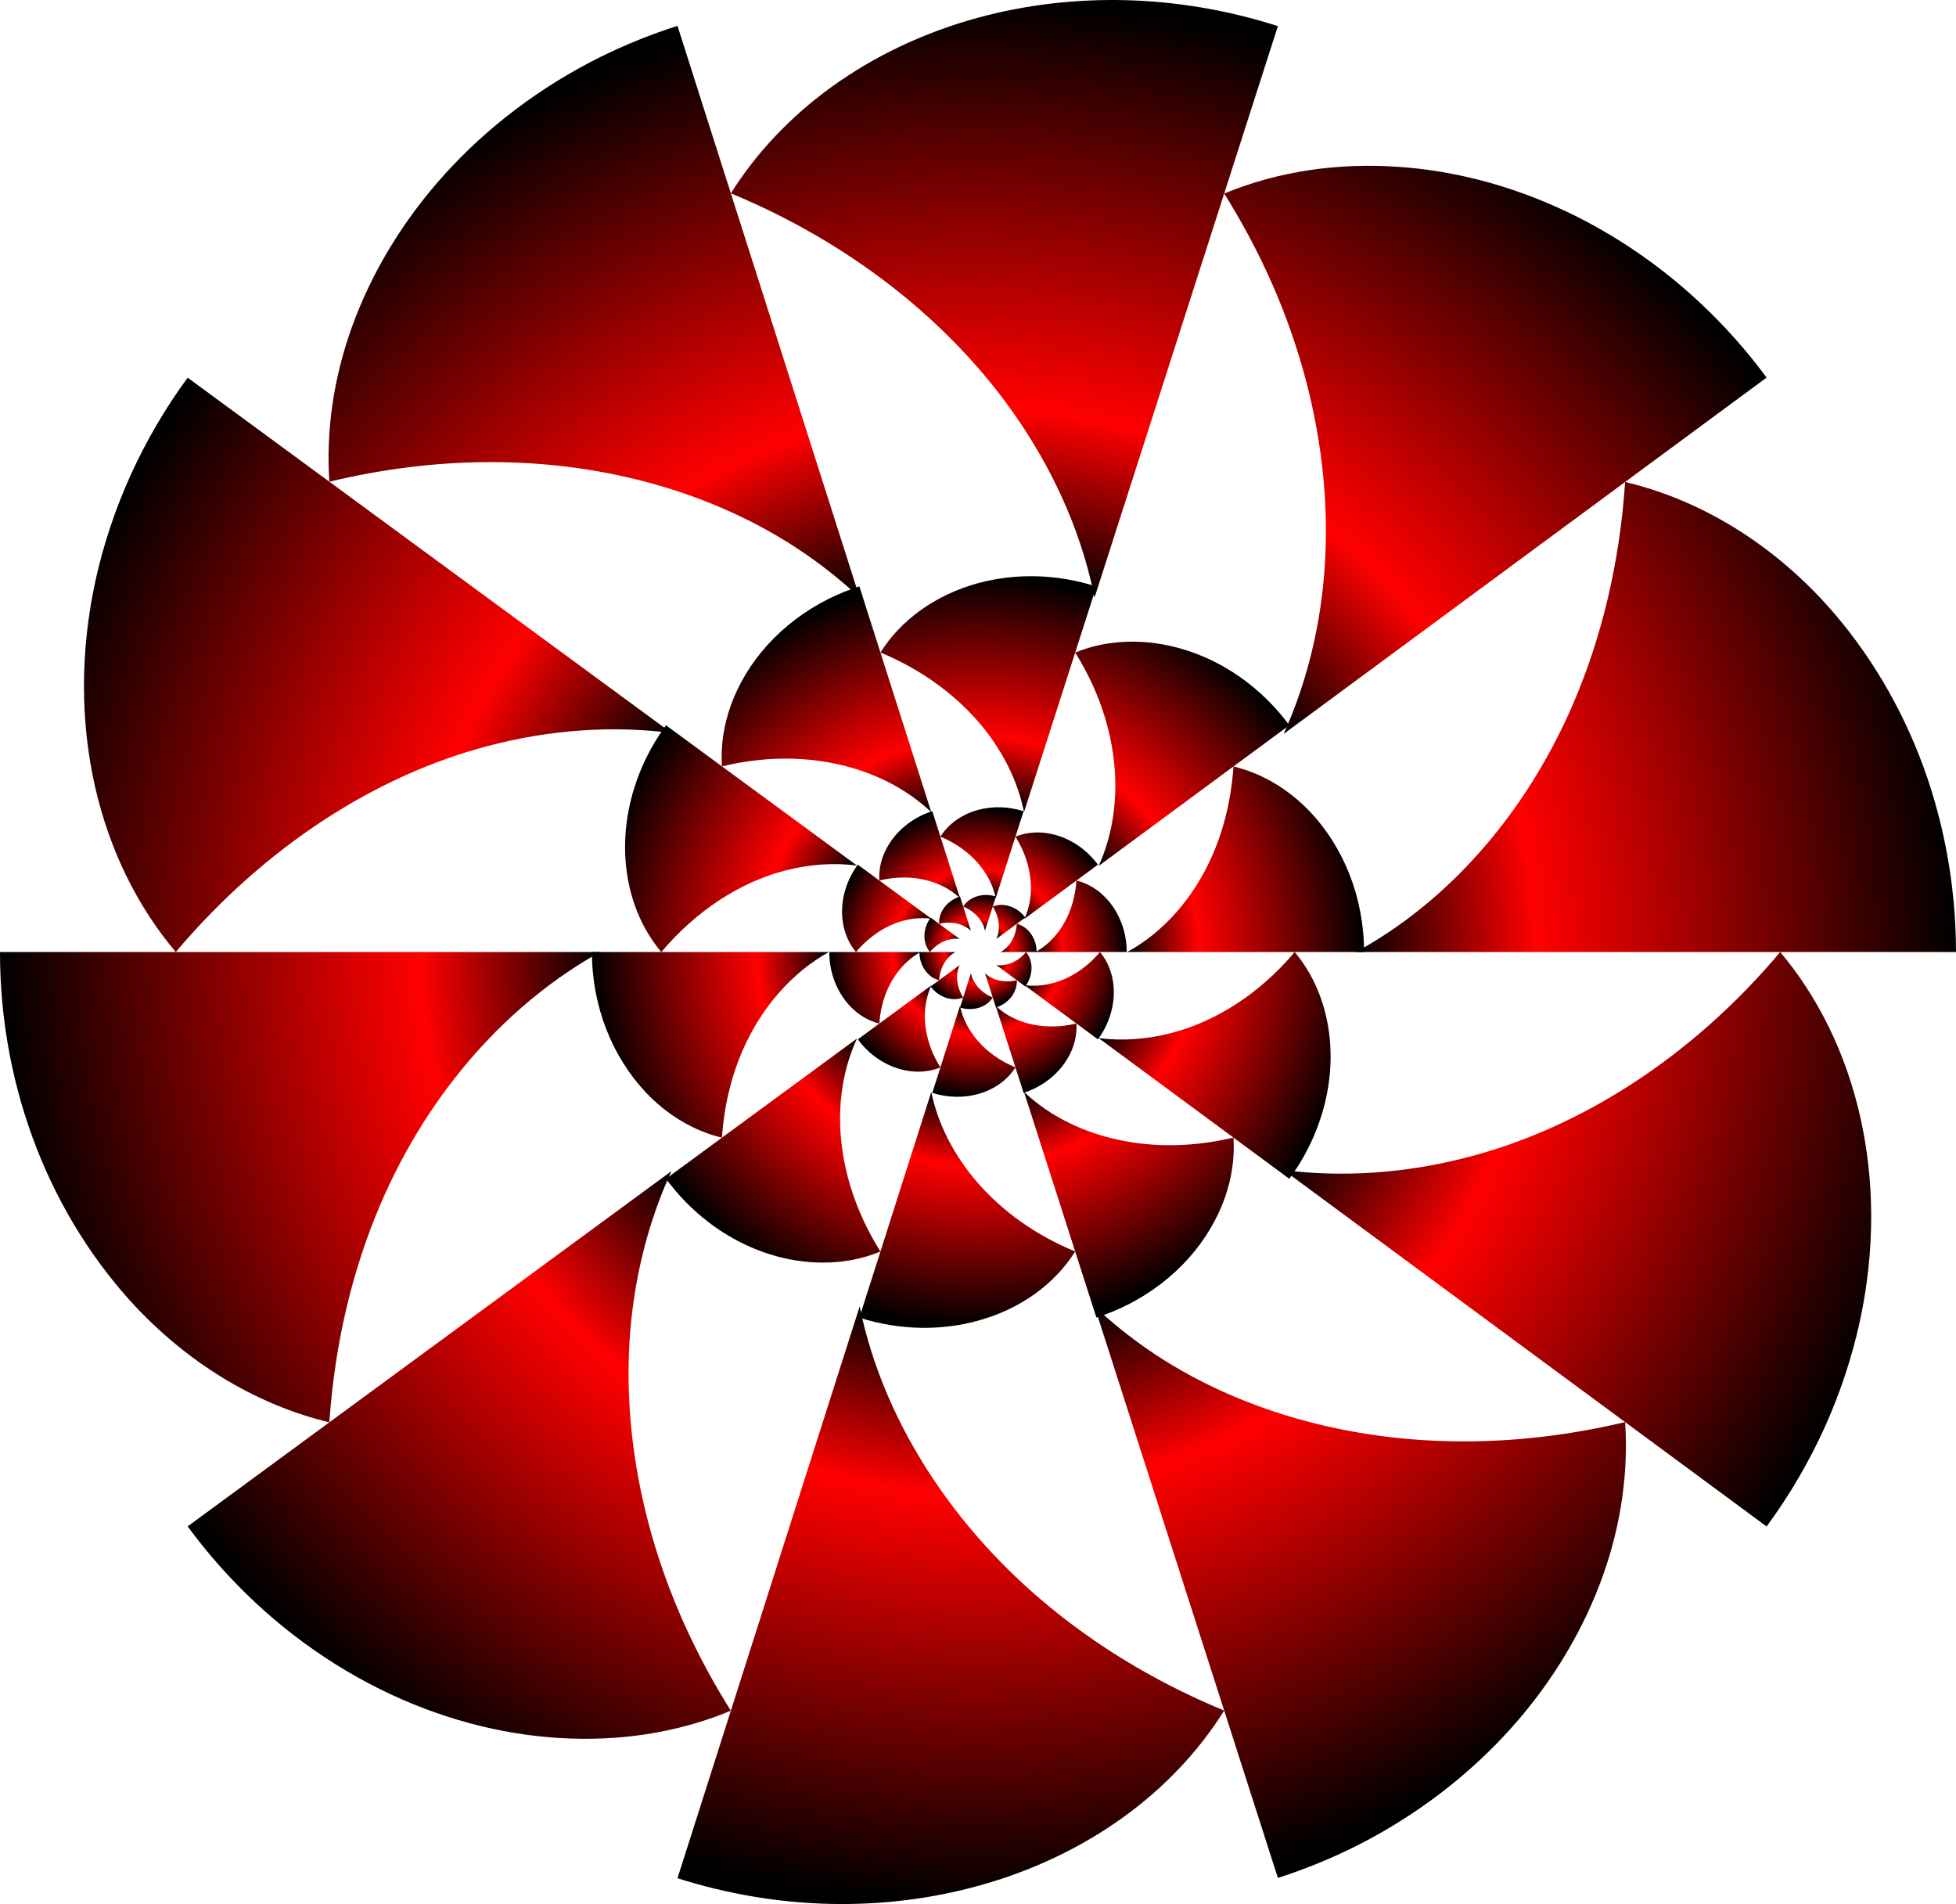
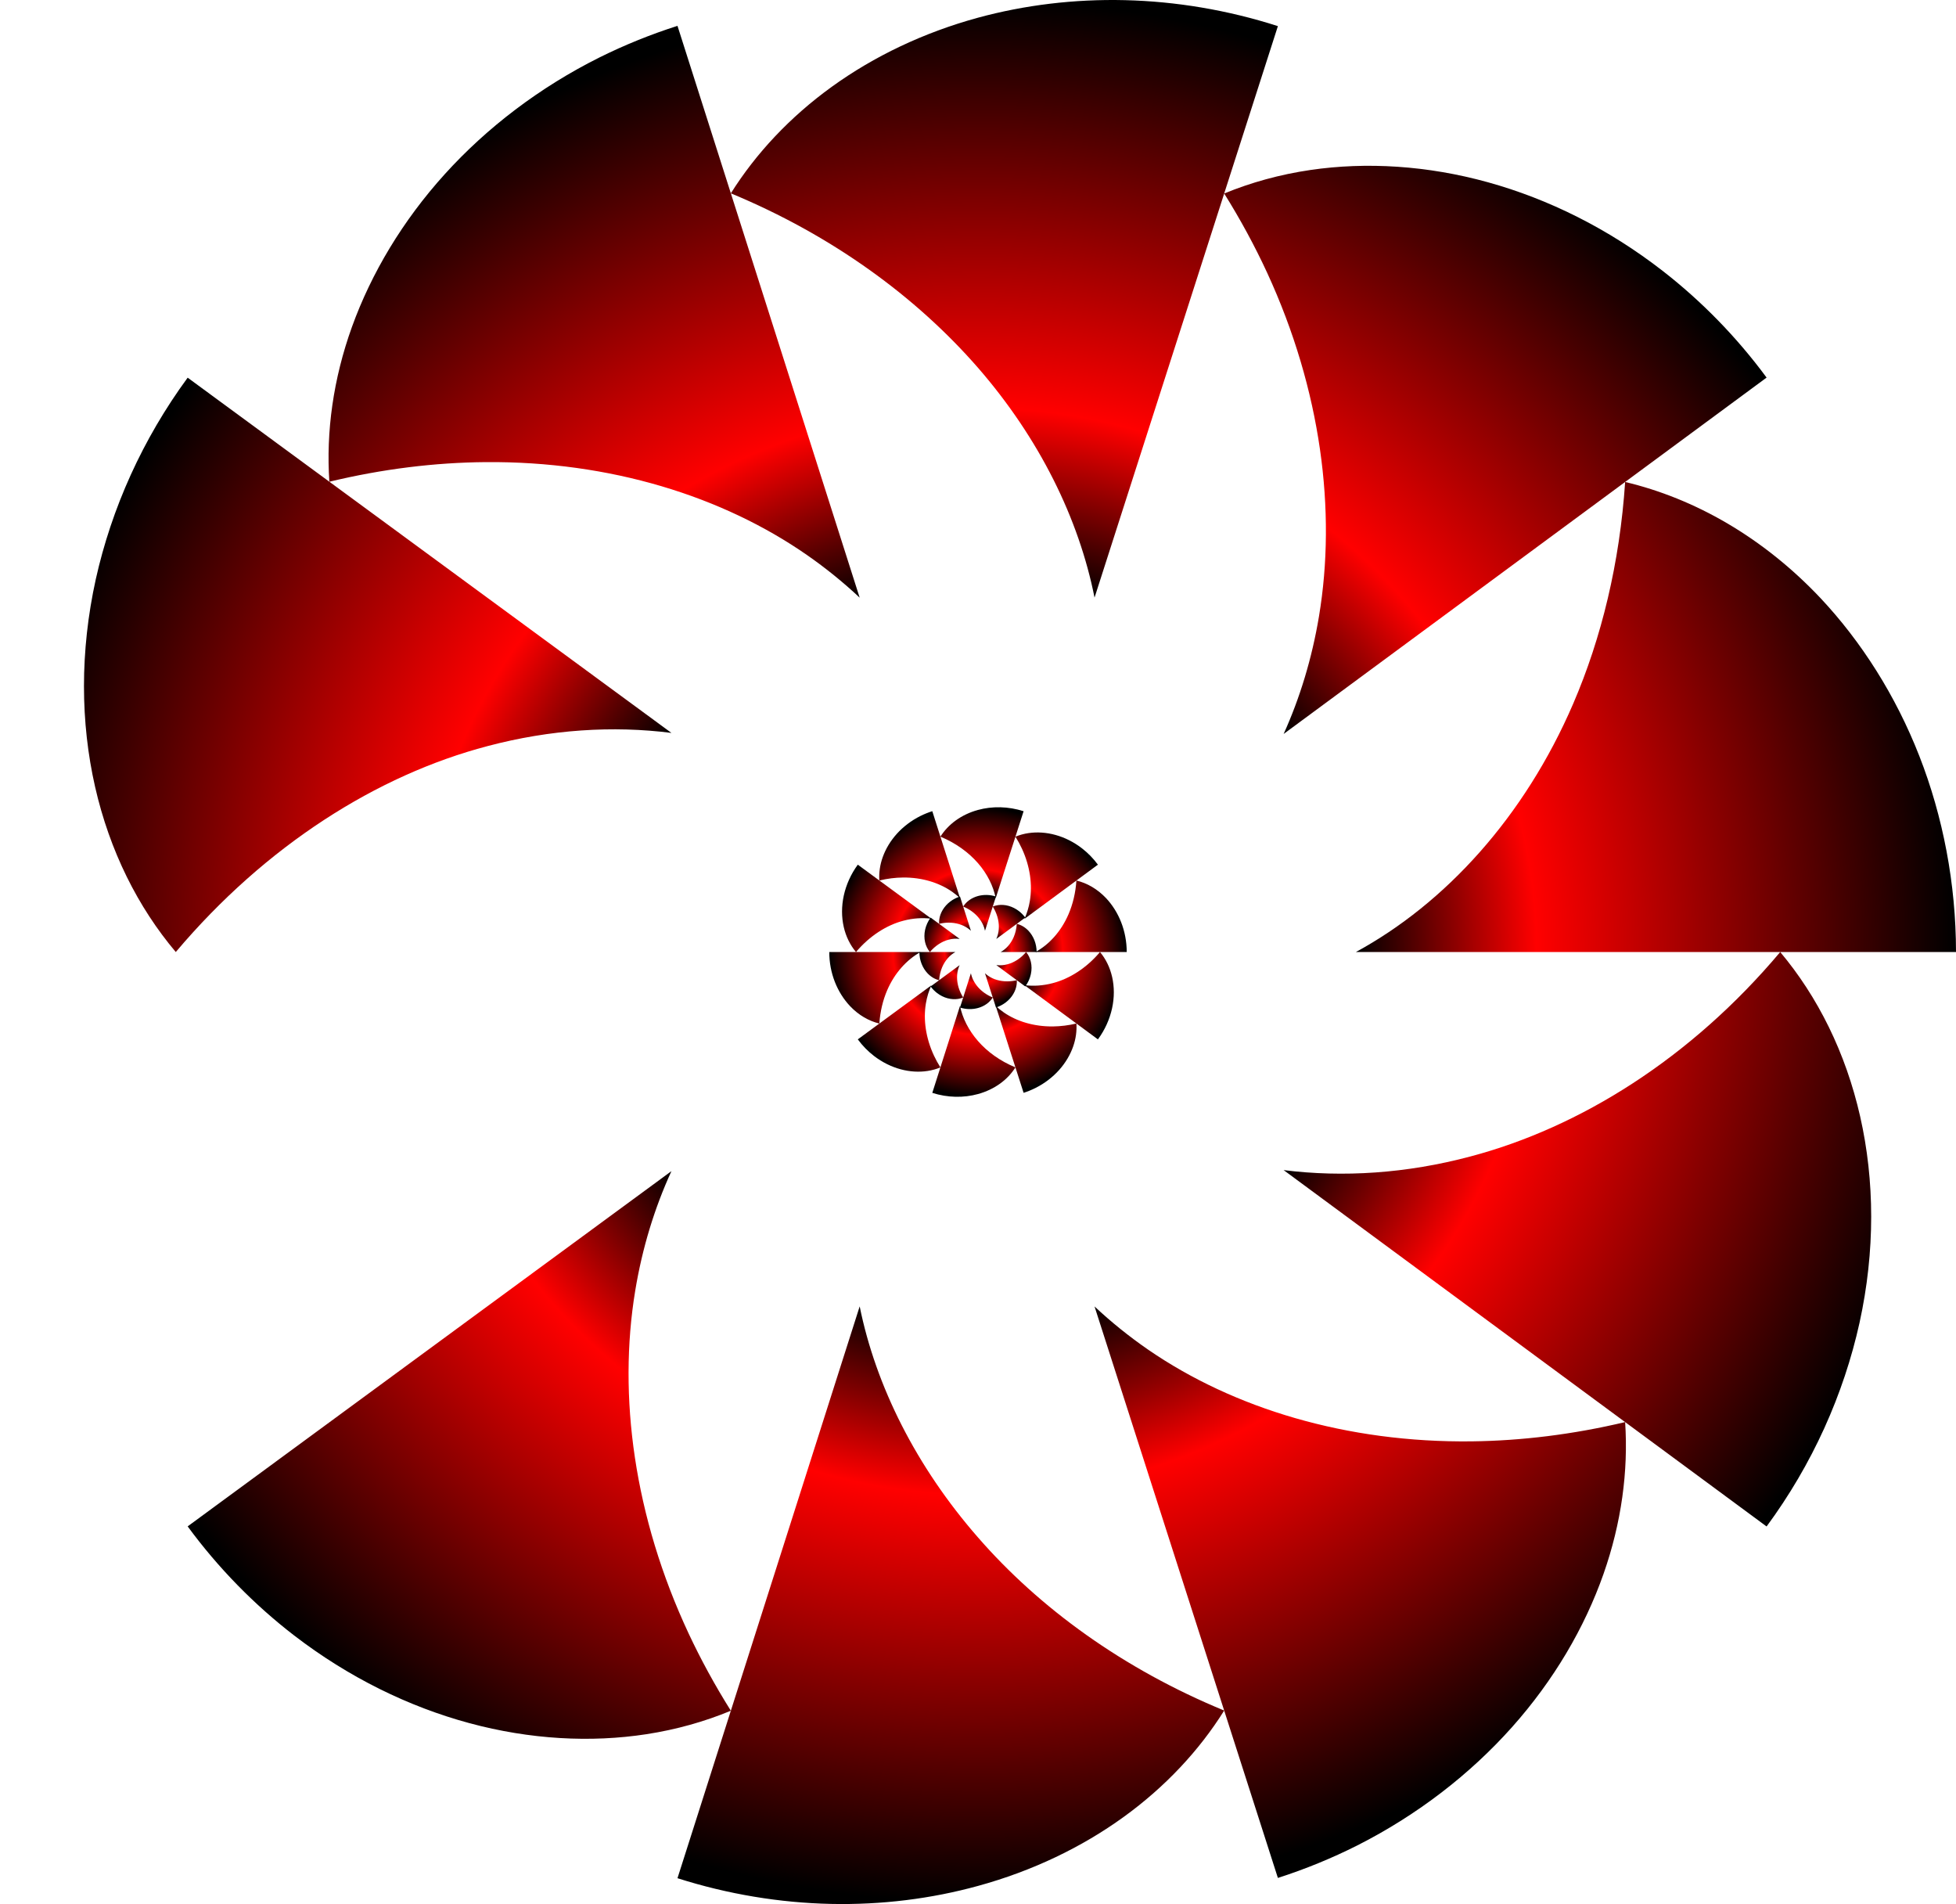
<svg xmlns="http://www.w3.org/2000/svg" xmlns:ns1="http://www.inkscape.org/namespaces/inkscape" xmlns:ns2="http://sodipodi.sourceforge.net/DTD/sodipodi-0.dtd" xmlns:xlink="http://www.w3.org/1999/xlink" width="552.322" height="537.531" id="svg2" version="1.1" ns1:version="0.47 r22583" ns2:docname="New document 1">
  <defs id="defs4">
    <linearGradient id="linearGradient2860">
      <stop style="stop-color:#ff0000;stop-opacity:1;" offset="0" id="stop2862" />
      <stop id="stop2870" offset="0.386" style="stop-color:#000000;stop-opacity:1;" />
      <stop id="stop2868" offset="0.571" style="stop-color:#ff0000;stop-opacity:1;" />
      <stop style="stop-color:#000000;stop-opacity:1" offset="1" id="stop2864" />
    </linearGradient>
    <ns1:path-effect fuse_tolerance="0" vertical_pattern="true" prop_units="false" tang_offset="0" normal_offset="0" spacing="0" scale_y_rel="true" prop_scale="1" copytype="repeated_stretched" pattern="m 165.714,-260 c 0,43.95 -17.459,86.1 -48.537,117.178 L 0,-260 z" is_visible="true" id="path-effect2848" effect="skeletal" />
    <ns1:path-effect effect="skeletal" id="path-effect2837" is_visible="true" pattern="m 165.714,0 c 0,43.95 -17.459,86.1 -48.537,117.178 L 0,0 z" copytype="repeated_stretched" prop_scale="1" scale_y_rel="true" spacing="0" normal_offset="0" tang_offset="0" prop_units="false" vertical_pattern="true" fuse_tolerance="0" />
    <ns1:perspective ns2:type="inkscape:persp3d" ns1:vp_x="0 : 526.18109 : 1" ns1:vp_y="0 : 1000 : 0" ns1:vp_z="744.09448 : 526.18109 : 1" ns1:persp3d-origin="372.04724 : 350.78739 : 1" id="perspective10" />
    <radialGradient ns1:collect="always" xlink:href="#linearGradient2860" id="radialGradient2866" cx="185.714" cy="845.294" fx="185.714" fy="845.294" r="276.161" gradientTransform="matrix(1,0,0,0.973,0,22.637)" gradientUnits="userSpaceOnUse" />
    <radialGradient ns1:collect="always" xlink:href="#linearGradient2860" id="radialGradient2887" gradientUnits="userSpaceOnUse" gradientTransform="matrix(-0.5,0.866,-0.843,-0.487,990.677,1095.886)" cx="185.714" cy="845.294" fx="185.714" fy="845.294" r="276.161" />
    <radialGradient ns1:collect="always" xlink:href="#linearGradient2860" id="radialGradient2891" gradientUnits="userSpaceOnUse" gradientTransform="matrix(0.395,0,0,0.384,112.401,520.538)" cx="185.714" cy="845.294" fx="185.714" fy="845.294" r="276.161" />
    <radialGradient ns1:collect="always" xlink:href="#linearGradient2860" id="radialGradient2895" gradientUnits="userSpaceOnUse" gradientTransform="matrix(0.152,0,0,0.148,157.472,720.191)" cx="185.714" cy="845.294" fx="185.714" fy="845.294" r="276.161" />
    <radialGradient ns1:collect="always" xlink:href="#linearGradient2860" id="radialGradient2899" gradientUnits="userSpaceOnUse" gradientTransform="matrix(0.06,0,0,0.058,174.583,795.986)" cx="185.714" cy="845.294" fx="185.714" fy="845.294" r="276.161" />
  </defs>
  <ns2:namedview id="base" pagecolor="#ffffff" bordercolor="#666666" borderopacity="1.0" ns1:pageopacity="0.0" ns1:pageshadow="2" ns1:zoom="0.8545745" ns1:cx="276.16083" ns1:cy="268.76529" ns1:document-units="px" ns1:current-layer="layer1" showgrid="false" ns1:window-width="804" ns1:window-height="759" ns1:window-x="23" ns1:window-y="23" ns1:window-maximized="0" />
  <g ns1:label="Layer 1" ns1:groupmode="layer" id="layer1" transform="translate(90.447,-576.528)">
-     <path style="color:#000000;fill:url(#radialGradient2866);stroke:none;stroke-width:0.1;marker:none;visibility:visible;display:inline;overflow:visible;enable-background:accumulate" d="m -90.447,845.296 c -0.004,9.657 0.899,19.239 2.653,28.546 1.754,9.308 4.358,18.341 7.717,26.922 6.717,17.163 16.47,32.487 28.14,44.883 7.953,8.396 16.738,15.363 25.95,20.785 9.212,5.422 18.849,9.301 28.542,11.635 1.527,-22.44 6.602,-43.371 14.532,-61.796 13.893,-32.285 36.514,-56.833 61.931,-70.976 z m 52.991,162.146 c 8.629,11.757 18.852,22.166 30.09,30.814 2.5e-6,0 5e-6,0 7.5e-6,0 7.667,5.891 15.76,10.932 24.076,15.067 8.316,4.135 16.853,7.363 25.41,9.674 17.112,4.62 34.275,5.536 50.037,3.104 8.395,-1.3 16.363,-3.545 23.768,-6.616 -4.499,-7.166 -8.477,-14.455 -11.922,-21.805 -15.437,-33 -19.975,-67.1 -15.083,-96.767 0,0 10e-7,0 10e-7,0 1.986,-12.048 5.47,-23.41 10.228,-33.761 z m 138.313,99.324 c 14.24,4.539 28.921,6.946 43.3,7.257 14.379,0.311 28.451,-1.47 41.556,-5.08 15.391,-4.213 29.341,-10.941 41.114,-19.456 11.773,-8.515 21.366,-18.803 28.403,-30.052 -28.539,-11.755 -52.168,-28.952 -69.517,-48.87 -17.492,-20.03 -28.853,-42.763 -33.411,-65.228 z m 169.538,-0.077 c 7.736,-2.483 15.255,-5.567 22.448,-9.188 0,0 10e-6,0 10e-6,0 16.985,-8.604 31.842,-20.129 43.639,-33.35 11.797,-13.221 20.535,-28.117 25.871,-43.309 5.062,-14.412 7.018,-29.022 6.097,-42.844 -14.721,3.497 -29.268,5.27 -43.297,5.44 -35.291,0.429 -67.277,-9.304 -91.345,-25.856 0,0 0,0 0,-10e-6 -5.45,-3.758 -10.522,-7.853 -15.185,-12.227 z m 137.997,-99.223 c 6.428,-8.717 11.894,-18.056 16.293,-27.743 4.399,-9.687 7.731,-19.721 9.96,-29.814 10e-6,0 10e-6,0 10e-6,-1e-5 2.207,-10.07 3.281,-20.122 3.282,-29.896 7e-4,-9.774 -1.072,-19.27 -3.107,-28.261 -2.036,-8.991 -5.034,-17.475 -8.849,-25.27 -3.815,-7.795 -8.446,-14.901 -13.731,-21.186 -1e-5,-10e-6 -1e-5,-10e-6 -1e-5,-10e-6 -10e-6,-1e-5 -2e-5,-2e-5 -2e-5,-3e-5 -10e-6,10e-6 -2e-5,2e-5 -3e-5,3e-5 -25.234,29.993 -56.52,49.524 -87.462,57.71 0,0 0,0 -10e-6,0 -18.044,4.815 -36.021,5.961 -52.761,3.853 z M 461.875,845.296 c -0.011,-19.306 -3.668,-38.232 -10.342,-55.305 -6.674,-17.074 -16.348,-32.287 -27.909,-44.602 -8.043,-8.524 -16.937,-15.587 -26.267,-21.072 -9.33,-5.485 -19.092,-9.392 -28.908,-11.723 -1.515,22.741 -6.637,43.958 -14.677,62.616 -13.778,31.964 -36.115,56.369 -61.361,70.087 z M 408.393,683.126 c -8.457,-11.469 -18.426,-21.643 -29.368,-30.14 0,-10e-6 -10e-6,-10e-6 -10e-6,-10e-6 -7.621,-5.918 -15.678,-10.997 -23.967,-15.178 -8.29,-4.18 -16.811,-7.462 -25.362,-9.829 -17.101,-4.734 -34.293,-5.779 -50.112,-3.463 -8.604,1.262 -16.772,3.518 -24.353,6.641 4.594,7.344 8.638,14.817 12.121,22.35 0,0 0,0 0,0 15.286,33.137 19.606,67.298 14.644,97.038 -1.973,11.822 -5.366,22.986 -9.979,33.189 z M 270.395,583.903 c -14.172,-4.549 -28.803,-6.983 -43.153,-7.331 -14.35,-0.348 -28.414,1.388 -41.528,4.951 -15.406,4.203 -29.399,10.93 -41.224,19.457 -11.825,8.527 -21.479,18.84 -28.565,30.127 28.652,11.883 52.33,29.225 69.789,49.248 17.315,19.916 28.462,42.544 32.907,64.882 z m -169.538,-0.077 c -7.551,2.407 -14.901,5.385 -21.949,8.878 -3e-6,0 -6e-6,1e-5 -9e-6,1e-5 -16.982,8.468 -31.887,19.87 -43.768,32.997 -11.881,13.127 -20.739,27.959 -26.205,43.115 -5.297,14.704 -7.339,29.623 -6.38,43.709 15.014,-3.616 29.851,-5.421 44.137,-5.538 35.154,-0.286 66.921,9.656 90.803,26.278 0,0 0,0 0,0 5.303,3.695 10.248,7.71 14.808,11.99 z M -37.455,683.15 c -6.337,8.635 -11.73,17.873 -16.077,27.449 -4.347,9.577 -7.65,19.491 -9.872,29.465 -2.24,10.169 -3.33,20.308 -3.332,30.155 -0.002,9.847 1.083,19.402 3.14,28.44 2.057,9.038 5.086,17.559 8.937,25.382 3.851,7.824 8.522,14.951 13.849,21.255 25.427,-30.11 56.893,-49.966 88.054,-58.142 17.757,-4.702 35.444,-5.813 51.907,-3.714 z" id="path2846" />
-     <path id="path2889" d="m 76.696,845.295 c -0.002,3.812 0.355,7.595 1.047,11.269 0.692,3.674 1.721,7.24 3.046,10.628 2.651,6.775 6.502,12.825 11.109,17.718 3.14,3.315 6.607,6.065 10.244,8.205 3.637,2.14 7.441,3.672 11.267,4.593 0.603,-8.858 2.606,-17.121 5.737,-24.395 5.485,-12.745 14.414,-22.436 24.448,-28.019 z m 20.919,64.01 c 3.406,4.641 7.442,8.751 11.879,12.164 0,0 0,0 0,0 3.027,2.325 6.222,4.316 9.504,5.948 3.283,1.632 6.653,2.907 10.031,3.819 6.755,1.824 13.531,2.185 19.753,1.225 3.314,-0.513 6.459,-1.399 9.383,-2.612 -1.776,-2.829 -3.347,-5.706 -4.706,-8.608 -6.094,-13.027 -7.885,-26.489 -5.954,-38.2 0,0 0,0 0,0 0.784,-4.756 2.159,-9.241 4.038,-13.328 z m 54.601,39.21 c 5.621,1.792 11.417,2.742 17.093,2.865 5.676,0.123 11.232,-0.58 16.405,-2.005 6.076,-1.663 11.583,-4.319 16.23,-7.681 4.648,-3.362 8.435,-7.423 11.213,-11.864 -11.266,-4.64 -20.594,-11.429 -27.443,-19.292 -6.905,-7.907 -11.39,-16.881 -13.19,-25.75 z m 66.927,-0.03 c 3.054,-0.98 6.022,-2.197 8.862,-3.627 0,0 1e-5,0 1e-5,0 6.705,-3.397 12.57,-7.946 17.227,-13.165 4.657,-5.219 8.106,-11.1 10.213,-17.097 1.998,-5.69 2.77,-11.457 2.407,-16.913 -5.811,1.38 -11.554,2.08 -17.092,2.148 -13.932,0.17 -26.558,-3.673 -36.06,-10.207 0,0 0,0 0,0 -2.152,-1.483 -4.154,-3.1 -5.995,-4.827 z m 54.476,-39.17 c 2.538,-3.441 4.695,-7.128 6.432,-10.952 1.737,-3.824 3.052,-7.785 3.932,-11.77 0,0 0,0 0,0 0.871,-3.975 1.295,-7.943 1.296,-11.802 2.7e-4,-3.859 -0.423,-7.607 -1.227,-11.156 -0.804,-3.549 -1.987,-6.899 -3.493,-9.976 -1.506,-3.077 -3.334,-5.882 -5.42,-8.363 -10e-6,0 -10e-6,0 -10e-6,0 0,0 -1e-5,-10e-6 -1e-5,-10e-6 0,0 0,10e-6 -10e-6,10e-6 -9.962,11.84 -22.312,19.55 -34.527,22.782 0,0 0,0 0,0 -7.123,1.901 -14.22,2.353 -20.828,1.521 z m 21.113,-64.019 c -0.004,-7.621 -1.448,-15.092 -4.083,-21.833 -2.635,-6.74 -6.454,-12.746 -11.018,-17.607 -3.175,-3.365 -6.686,-6.153 -10.369,-8.318 -3.683,-2.165 -7.537,-3.708 -11.412,-4.628 -0.598,8.977 -2.62,17.353 -5.794,24.718 -5.439,12.618 -14.257,22.253 -24.223,27.668 z m -21.113,-64.019 c -3.338,-4.527 -7.274,-8.544 -11.593,-11.898 0,0 -1e-5,0 -1e-5,0 -3.009,-2.336 -6.189,-4.341 -9.461,-5.992 -3.272,-1.65 -6.637,-2.946 -10.012,-3.88 -6.751,-1.869 -13.538,-2.281 -19.782,-1.367 -3.397,0.498 -6.621,1.389 -9.614,2.621 1.814,2.899 3.41,5.849 4.785,8.823 0,0 0,0 0,0 6.034,13.081 7.74,26.567 5.781,38.307 -0.779,4.667 -2.118,9.074 -3.939,13.102 z m -54.476,-39.17 c -5.595,-1.796 -11.37,-2.757 -17.035,-2.894 -5.665,-0.137 -11.217,0.548 -16.394,1.955 -6.082,1.659 -11.606,4.315 -16.274,7.681 -4.668,3.366 -8.479,7.437 -11.276,11.893 11.311,4.691 20.658,11.537 27.55,19.441 6.835,7.862 11.236,16.795 12.991,25.613 z m -66.927,-0.03 c -2.981,0.95 -5.883,2.126 -8.665,3.505 0,0 0,0 -1e-5,0 -6.704,3.343 -12.588,7.844 -17.278,13.026 -4.69,5.182 -8.187,11.037 -10.345,17.02 -2.091,5.805 -2.897,11.694 -2.519,17.255 5.927,-1.428 11.784,-2.14 17.424,-2.186 13.878,-0.113 26.418,3.812 35.846,10.374 0,0 0,0 0,0 2.094,1.459 4.045,3.044 5.846,4.733 z m -54.601,39.21 c -2.502,3.409 -4.63,7.055 -6.347,10.836 -1.716,3.781 -3.02,7.694 -3.897,11.632 -0.884,4.015 -1.315,8.017 -1.315,11.904 -8.68e-4,3.887 0.427,7.659 1.24,11.227 0.812,3.568 2.008,6.931 3.528,10.02 1.52,3.089 3.364,5.902 5.467,8.391 10.038,-11.887 22.46,-19.725 34.761,-22.952 7.01,-1.856 13.992,-2.295 20.491,-1.466 z" style="color:#000000;fill:url(#radialGradient2891);stroke:none;stroke-width:0.1;marker:none;visibility:visible;display:inline;overflow:visible;enable-background:accumulate" />
+     <path style="color:#000000;fill:url(#radialGradient2866);stroke:none;stroke-width:0.1;marker:none;visibility:visible;display:inline;overflow:visible;enable-background:accumulate" d="m -90.447,845.296 z m 52.991,162.146 c 8.629,11.757 18.852,22.166 30.09,30.814 2.5e-6,0 5e-6,0 7.5e-6,0 7.667,5.891 15.76,10.932 24.076,15.067 8.316,4.135 16.853,7.363 25.41,9.674 17.112,4.62 34.275,5.536 50.037,3.104 8.395,-1.3 16.363,-3.545 23.768,-6.616 -4.499,-7.166 -8.477,-14.455 -11.922,-21.805 -15.437,-33 -19.975,-67.1 -15.083,-96.767 0,0 10e-7,0 10e-7,0 1.986,-12.048 5.47,-23.41 10.228,-33.761 z m 138.313,99.324 c 14.24,4.539 28.921,6.946 43.3,7.257 14.379,0.311 28.451,-1.47 41.556,-5.08 15.391,-4.213 29.341,-10.941 41.114,-19.456 11.773,-8.515 21.366,-18.803 28.403,-30.052 -28.539,-11.755 -52.168,-28.952 -69.517,-48.87 -17.492,-20.03 -28.853,-42.763 -33.411,-65.228 z m 169.538,-0.077 c 7.736,-2.483 15.255,-5.567 22.448,-9.188 0,0 10e-6,0 10e-6,0 16.985,-8.604 31.842,-20.129 43.639,-33.35 11.797,-13.221 20.535,-28.117 25.871,-43.309 5.062,-14.412 7.018,-29.022 6.097,-42.844 -14.721,3.497 -29.268,5.27 -43.297,5.44 -35.291,0.429 -67.277,-9.304 -91.345,-25.856 0,0 0,0 0,-10e-6 -5.45,-3.758 -10.522,-7.853 -15.185,-12.227 z m 137.997,-99.223 c 6.428,-8.717 11.894,-18.056 16.293,-27.743 4.399,-9.687 7.731,-19.721 9.96,-29.814 10e-6,0 10e-6,0 10e-6,-1e-5 2.207,-10.07 3.281,-20.122 3.282,-29.896 7e-4,-9.774 -1.072,-19.27 -3.107,-28.261 -2.036,-8.991 -5.034,-17.475 -8.849,-25.27 -3.815,-7.795 -8.446,-14.901 -13.731,-21.186 -1e-5,-10e-6 -1e-5,-10e-6 -1e-5,-10e-6 -10e-6,-1e-5 -2e-5,-2e-5 -2e-5,-3e-5 -10e-6,10e-6 -2e-5,2e-5 -3e-5,3e-5 -25.234,29.993 -56.52,49.524 -87.462,57.71 0,0 0,0 -10e-6,0 -18.044,4.815 -36.021,5.961 -52.761,3.853 z M 461.875,845.296 c -0.011,-19.306 -3.668,-38.232 -10.342,-55.305 -6.674,-17.074 -16.348,-32.287 -27.909,-44.602 -8.043,-8.524 -16.937,-15.587 -26.267,-21.072 -9.33,-5.485 -19.092,-9.392 -28.908,-11.723 -1.515,22.741 -6.637,43.958 -14.677,62.616 -13.778,31.964 -36.115,56.369 -61.361,70.087 z M 408.393,683.126 c -8.457,-11.469 -18.426,-21.643 -29.368,-30.14 0,-10e-6 -10e-6,-10e-6 -10e-6,-10e-6 -7.621,-5.918 -15.678,-10.997 -23.967,-15.178 -8.29,-4.18 -16.811,-7.462 -25.362,-9.829 -17.101,-4.734 -34.293,-5.779 -50.112,-3.463 -8.604,1.262 -16.772,3.518 -24.353,6.641 4.594,7.344 8.638,14.817 12.121,22.35 0,0 0,0 0,0 15.286,33.137 19.606,67.298 14.644,97.038 -1.973,11.822 -5.366,22.986 -9.979,33.189 z M 270.395,583.903 c -14.172,-4.549 -28.803,-6.983 -43.153,-7.331 -14.35,-0.348 -28.414,1.388 -41.528,4.951 -15.406,4.203 -29.399,10.93 -41.224,19.457 -11.825,8.527 -21.479,18.84 -28.565,30.127 28.652,11.883 52.33,29.225 69.789,49.248 17.315,19.916 28.462,42.544 32.907,64.882 z m -169.538,-0.077 c -7.551,2.407 -14.901,5.385 -21.949,8.878 -3e-6,0 -6e-6,1e-5 -9e-6,1e-5 -16.982,8.468 -31.887,19.87 -43.768,32.997 -11.881,13.127 -20.739,27.959 -26.205,43.115 -5.297,14.704 -7.339,29.623 -6.38,43.709 15.014,-3.616 29.851,-5.421 44.137,-5.538 35.154,-0.286 66.921,9.656 90.803,26.278 0,0 0,0 0,0 5.303,3.695 10.248,7.71 14.808,11.99 z M -37.455,683.15 c -6.337,8.635 -11.73,17.873 -16.077,27.449 -4.347,9.577 -7.65,19.491 -9.872,29.465 -2.24,10.169 -3.33,20.308 -3.332,30.155 -0.002,9.847 1.083,19.402 3.14,28.44 2.057,9.038 5.086,17.559 8.937,25.382 3.851,7.824 8.522,14.951 13.849,21.255 25.427,-30.11 56.893,-49.966 88.054,-58.142 17.757,-4.702 35.444,-5.813 51.907,-3.714 z" id="path2846" />
    <path style="color:#000000;fill:url(#radialGradient2895);stroke:none;stroke-width:0.1;marker:none;visibility:visible;display:inline;overflow:visible;enable-background:accumulate" d="m 143.718,845.294 c -6.6e-4,1.469 0.137,2.926 0.403,4.341 0.267,1.415 0.663,2.789 1.173,4.094 1.021,2.61 2.505,4.94 4.279,6.825 1.209,1.277 2.545,2.336 3.946,3.161 1.401,0.825 2.866,1.414 4.34,1.769 0.232,-3.412 1.004,-6.595 2.21,-9.397 2.113,-4.91 5.553,-8.643 9.418,-10.793 z m 8.058,24.658 c 1.312,1.788 2.867,3.371 4.576,4.686 0,0 0,0 0,0 1.166,0.896 2.397,1.662 3.661,2.291 1.265,0.629 2.563,1.12 3.864,1.471 2.602,0.703 5.212,0.842 7.609,0.472 1.277,-0.198 2.488,-0.539 3.614,-1.006 -0.684,-1.09 -1.289,-2.198 -1.813,-3.316 -2.348,-5.018 -3.038,-10.204 -2.294,-14.715 0,0 0,0 0,0 0.302,-1.832 0.832,-3.56 1.555,-5.134 z m 21.033,15.104 c 2.165,0.69 4.398,1.056 6.585,1.104 2.187,0.047 4.327,-0.223 6.32,-0.772 2.34,-0.641 4.462,-1.664 6.252,-2.959 1.79,-1.295 3.249,-2.859 4.319,-4.57 -4.34,-1.788 -7.933,-4.403 -10.572,-7.432 -2.66,-3.046 -4.388,-6.503 -5.081,-9.919 z m 25.782,-0.012 c 1.176,-0.378 2.32,-0.847 3.414,-1.397 0,0 0,0 0,0 2.583,-1.308 4.842,-3.061 6.636,-5.072 1.794,-2.011 3.123,-4.276 3.934,-6.586 0.77,-2.192 1.067,-4.413 0.927,-6.515 -2.239,0.532 -4.451,0.801 -6.584,0.827 -5.367,0.065 -10.231,-1.415 -13.891,-3.932 0,0 0,0 0,0 -0.829,-0.571 -1.6,-1.194 -2.309,-1.859 z m 20.985,-15.089 c 0.977,-1.326 1.809,-2.746 2.478,-4.219 0.669,-1.473 1.176,-2.999 1.515,-4.534 0,0 0,0 0,0 0.336,-1.531 0.499,-3.06 0.499,-4.546 1.1e-4,-1.486 -0.163,-2.93 -0.473,-4.298 -0.31,-1.367 -0.765,-2.657 -1.346,-3.843 -0.58,-1.185 -1.284,-2.266 -2.088,-3.222 0,0 0,0 0,0 0,0 -1e-5,-10e-6 -1e-5,-10e-6 0,0 0,10e-6 0,10e-6 -3.837,4.561 -8.595,7.531 -13.3,8.776 0,0 0,0 0,0 -2.744,0.732 -5.478,0.907 -8.023,0.586 z m 8.133,-24.661 c -0.001,-2.936 -0.558,-5.814 -1.573,-8.41 -1.015,-2.596 -2.486,-4.91 -4.244,-6.783 -1.223,-1.296 -2.576,-2.37 -3.994,-3.204 -1.419,-0.834 -2.903,-1.428 -4.396,-1.783 -0.23,3.458 -1.009,6.685 -2.232,9.522 -2.095,4.861 -5.492,8.572 -9.331,10.658 z m -8.133,-24.661 c -1.286,-1.744 -2.802,-3.291 -4.466,-4.583 0,0 -1e-5,0 -1e-5,0 -1.159,-0.9 -2.384,-1.672 -3.645,-2.308 -1.261,-0.636 -2.557,-1.135 -3.857,-1.495 -2.601,-0.72 -5.215,-0.879 -7.621,-0.527 -1.308,0.192 -2.551,0.535 -3.703,1.01 0.699,1.117 1.314,2.253 1.843,3.399 0,0 0,0 0,0 2.325,5.039 2.982,10.234 2.227,14.757 -0.3,1.798 -0.816,3.496 -1.518,5.047 z m -20.985,-15.089 c -2.155,-0.692 -4.38,-1.062 -6.562,-1.115 -2.182,-0.053 -4.321,0.211 -6.315,0.753 -2.343,0.639 -4.471,1.662 -6.269,2.959 -1.798,1.297 -3.266,2.865 -4.344,4.581 4.357,1.807 7.958,4.444 10.613,7.489 2.633,3.029 4.328,6.47 5.004,9.867 z m -25.782,-0.012 c -1.148,0.366 -2.266,0.819 -3.338,1.35 0,0 0,0 -1e-5,0 -2.582,1.288 -4.849,3.022 -6.656,5.018 -1.807,1.996 -3.154,4.252 -3.985,6.556 -0.806,2.236 -1.116,4.505 -0.97,6.647 2.283,-0.55 4.539,-0.824 6.712,-0.842 5.346,-0.043 10.177,1.468 13.809,3.996 0,0 0,0 0,0 0.806,0.562 1.558,1.173 2.252,1.823 z m -21.033,15.104 c -0.964,1.313 -1.784,2.718 -2.445,4.174 -0.661,1.456 -1.163,2.964 -1.501,4.481 -0.341,1.546 -0.506,3.088 -0.507,4.586 -3.3e-4,1.497 0.165,2.95 0.477,4.325 0.313,1.374 0.773,2.67 1.359,3.86 0.586,1.19 1.296,2.274 2.106,3.232 3.867,-4.579 8.652,-7.598 13.39,-8.842 2.7,-0.715 5.39,-0.884 7.893,-0.565 z" id="path2893" />
    <path id="path2897" d="m 169.162,845.294 c -2.6e-4,0.579 0.054,1.153 0.159,1.711 0.105,0.558 0.261,1.099 0.463,1.614 0.403,1.029 0.987,1.947 1.687,2.69 0.477,0.503 1.003,0.921 1.555,1.246 0.552,0.325 1.13,0.557 1.711,0.697 0.091,-1.345 0.396,-2.6 0.871,-3.704 0.833,-1.935 2.189,-3.406 3.712,-4.254 z m 3.176,9.719 c 0.517,0.705 1.13,1.329 1.804,1.847 0,0 0,0 0,0 0.46,0.353 0.945,0.655 1.443,0.903 0.498,0.248 1.01,0.441 1.523,0.58 1.026,0.277 2.054,0.332 2.999,0.186 0.503,-0.078 0.981,-0.212 1.425,-0.397 -0.27,-0.43 -0.508,-0.866 -0.715,-1.307 -0.925,-1.978 -1.197,-4.022 -0.904,-5.8 0,0 0,0 0,0 0.119,-0.722 0.328,-1.403 0.613,-2.024 z m 8.29,5.953 c 0.854,0.272 1.733,0.416 2.595,0.435 0.862,0.019 1.705,-0.088 2.491,-0.304 0.922,-0.253 1.759,-0.656 2.464,-1.166 0.706,-0.51 1.281,-1.127 1.702,-1.801 -1.711,-0.705 -3.127,-1.735 -4.167,-2.929 -1.048,-1.201 -1.729,-2.563 -2.003,-3.91 z m 10.162,-0.005 c 0.464,-0.149 0.914,-0.334 1.345,-0.551 0,0 0,0 0,0 1.018,-0.516 1.909,-1.206 2.616,-1.999 0.707,-0.792 1.231,-1.685 1.551,-2.596 0.303,-0.864 0.421,-1.74 0.365,-2.568 -0.882,0.21 -1.754,0.316 -2.595,0.326 -2.115,0.026 -4.032,-0.558 -5.475,-1.55 0,0 0,0 0,0 -0.327,-0.225 -0.631,-0.471 -0.91,-0.733 z m 8.271,-5.947 c 0.385,-0.522 0.713,-1.082 0.977,-1.663 0.264,-0.581 0.463,-1.182 0.597,-1.787 0,0 0,0 0,0 0.132,-0.604 0.197,-1.206 0.197,-1.792 4e-5,-0.586 -0.064,-1.155 -0.186,-1.694 -0.122,-0.539 -0.302,-1.047 -0.53,-1.515 -0.229,-0.467 -0.506,-0.893 -0.823,-1.27 0,0 0,0 0,0 0,0 0,-10e-6 0,-10e-6 0,0 0,10e-6 0,10e-6 -1.512,1.798 -3.388,2.968 -5.242,3.459 0,0 0,0 0,0 -1.081,0.289 -2.159,0.357 -3.162,0.231 z m 3.206,-9.72 c -3.9e-4,-1.157 -0.22,-2.292 -0.62,-3.315 -0.4,-1.023 -0.98,-1.935 -1.673,-2.673 -0.482,-0.511 -1.015,-0.934 -1.574,-1.263 -0.559,-0.329 -1.144,-0.563 -1.733,-0.703 -0.091,1.363 -0.398,2.635 -0.88,3.753 -0.826,1.916 -2.165,3.379 -3.678,4.201 z m -3.206,-9.72 c -0.507,-0.687 -1.104,-1.297 -1.76,-1.807 0,0 0,0 0,0 -0.457,-0.355 -0.94,-0.659 -1.437,-0.91 -0.497,-0.251 -1.008,-0.447 -1.52,-0.589 -1.025,-0.284 -2.055,-0.346 -3.004,-0.208 -0.516,0.076 -1.005,0.211 -1.46,0.398 0.275,0.44 0.518,0.888 0.726,1.34 0,0 0,0 0,0 0.916,1.986 1.175,4.034 0.878,5.816 -0.118,0.709 -0.322,1.378 -0.598,1.989 z m -8.271,-5.947 c -0.849,-0.273 -1.726,-0.419 -2.586,-0.439 -0.86,-0.021 -1.703,0.083 -2.489,0.297 -0.923,0.252 -1.762,0.655 -2.471,1.166 -0.709,0.511 -1.287,1.129 -1.712,1.806 1.717,0.712 3.137,1.752 4.183,2.952 1.038,1.194 1.706,2.55 1.972,3.889 z m -10.162,-0.005 c -0.453,0.144 -0.893,0.323 -1.316,0.532 0,0 0,0 -1e-5,0 -1.018,0.508 -1.911,1.191 -2.623,1.978 -0.712,0.787 -1.243,1.676 -1.571,2.584 -0.317,0.881 -0.44,1.776 -0.382,2.62 0.9,-0.217 1.789,-0.325 2.645,-0.332 2.107,-0.017 4.011,0.579 5.443,1.575 0,0 0,0 0,0 0.318,0.221 0.614,0.462 0.888,0.719 z m -8.29,5.953 c -0.38,0.518 -0.703,1.071 -0.964,1.645 -0.261,0.574 -0.459,1.168 -0.592,1.766 -0.134,0.61 -0.2,1.217 -0.2,1.807 -1.3e-4,0.59 0.065,1.163 0.188,1.705 0.123,0.542 0.305,1.052 0.536,1.521 0.231,0.469 0.511,0.896 0.83,1.274 1.524,-1.805 3.41,-2.995 5.278,-3.485 1.064,-0.282 2.124,-0.348 3.111,-0.223 z" style="color:#000000;fill:url(#radialGradient2899);stroke:none;stroke-width:0.1;marker:none;visibility:visible;display:inline;overflow:visible;enable-background:accumulate" />
  </g>
</svg>